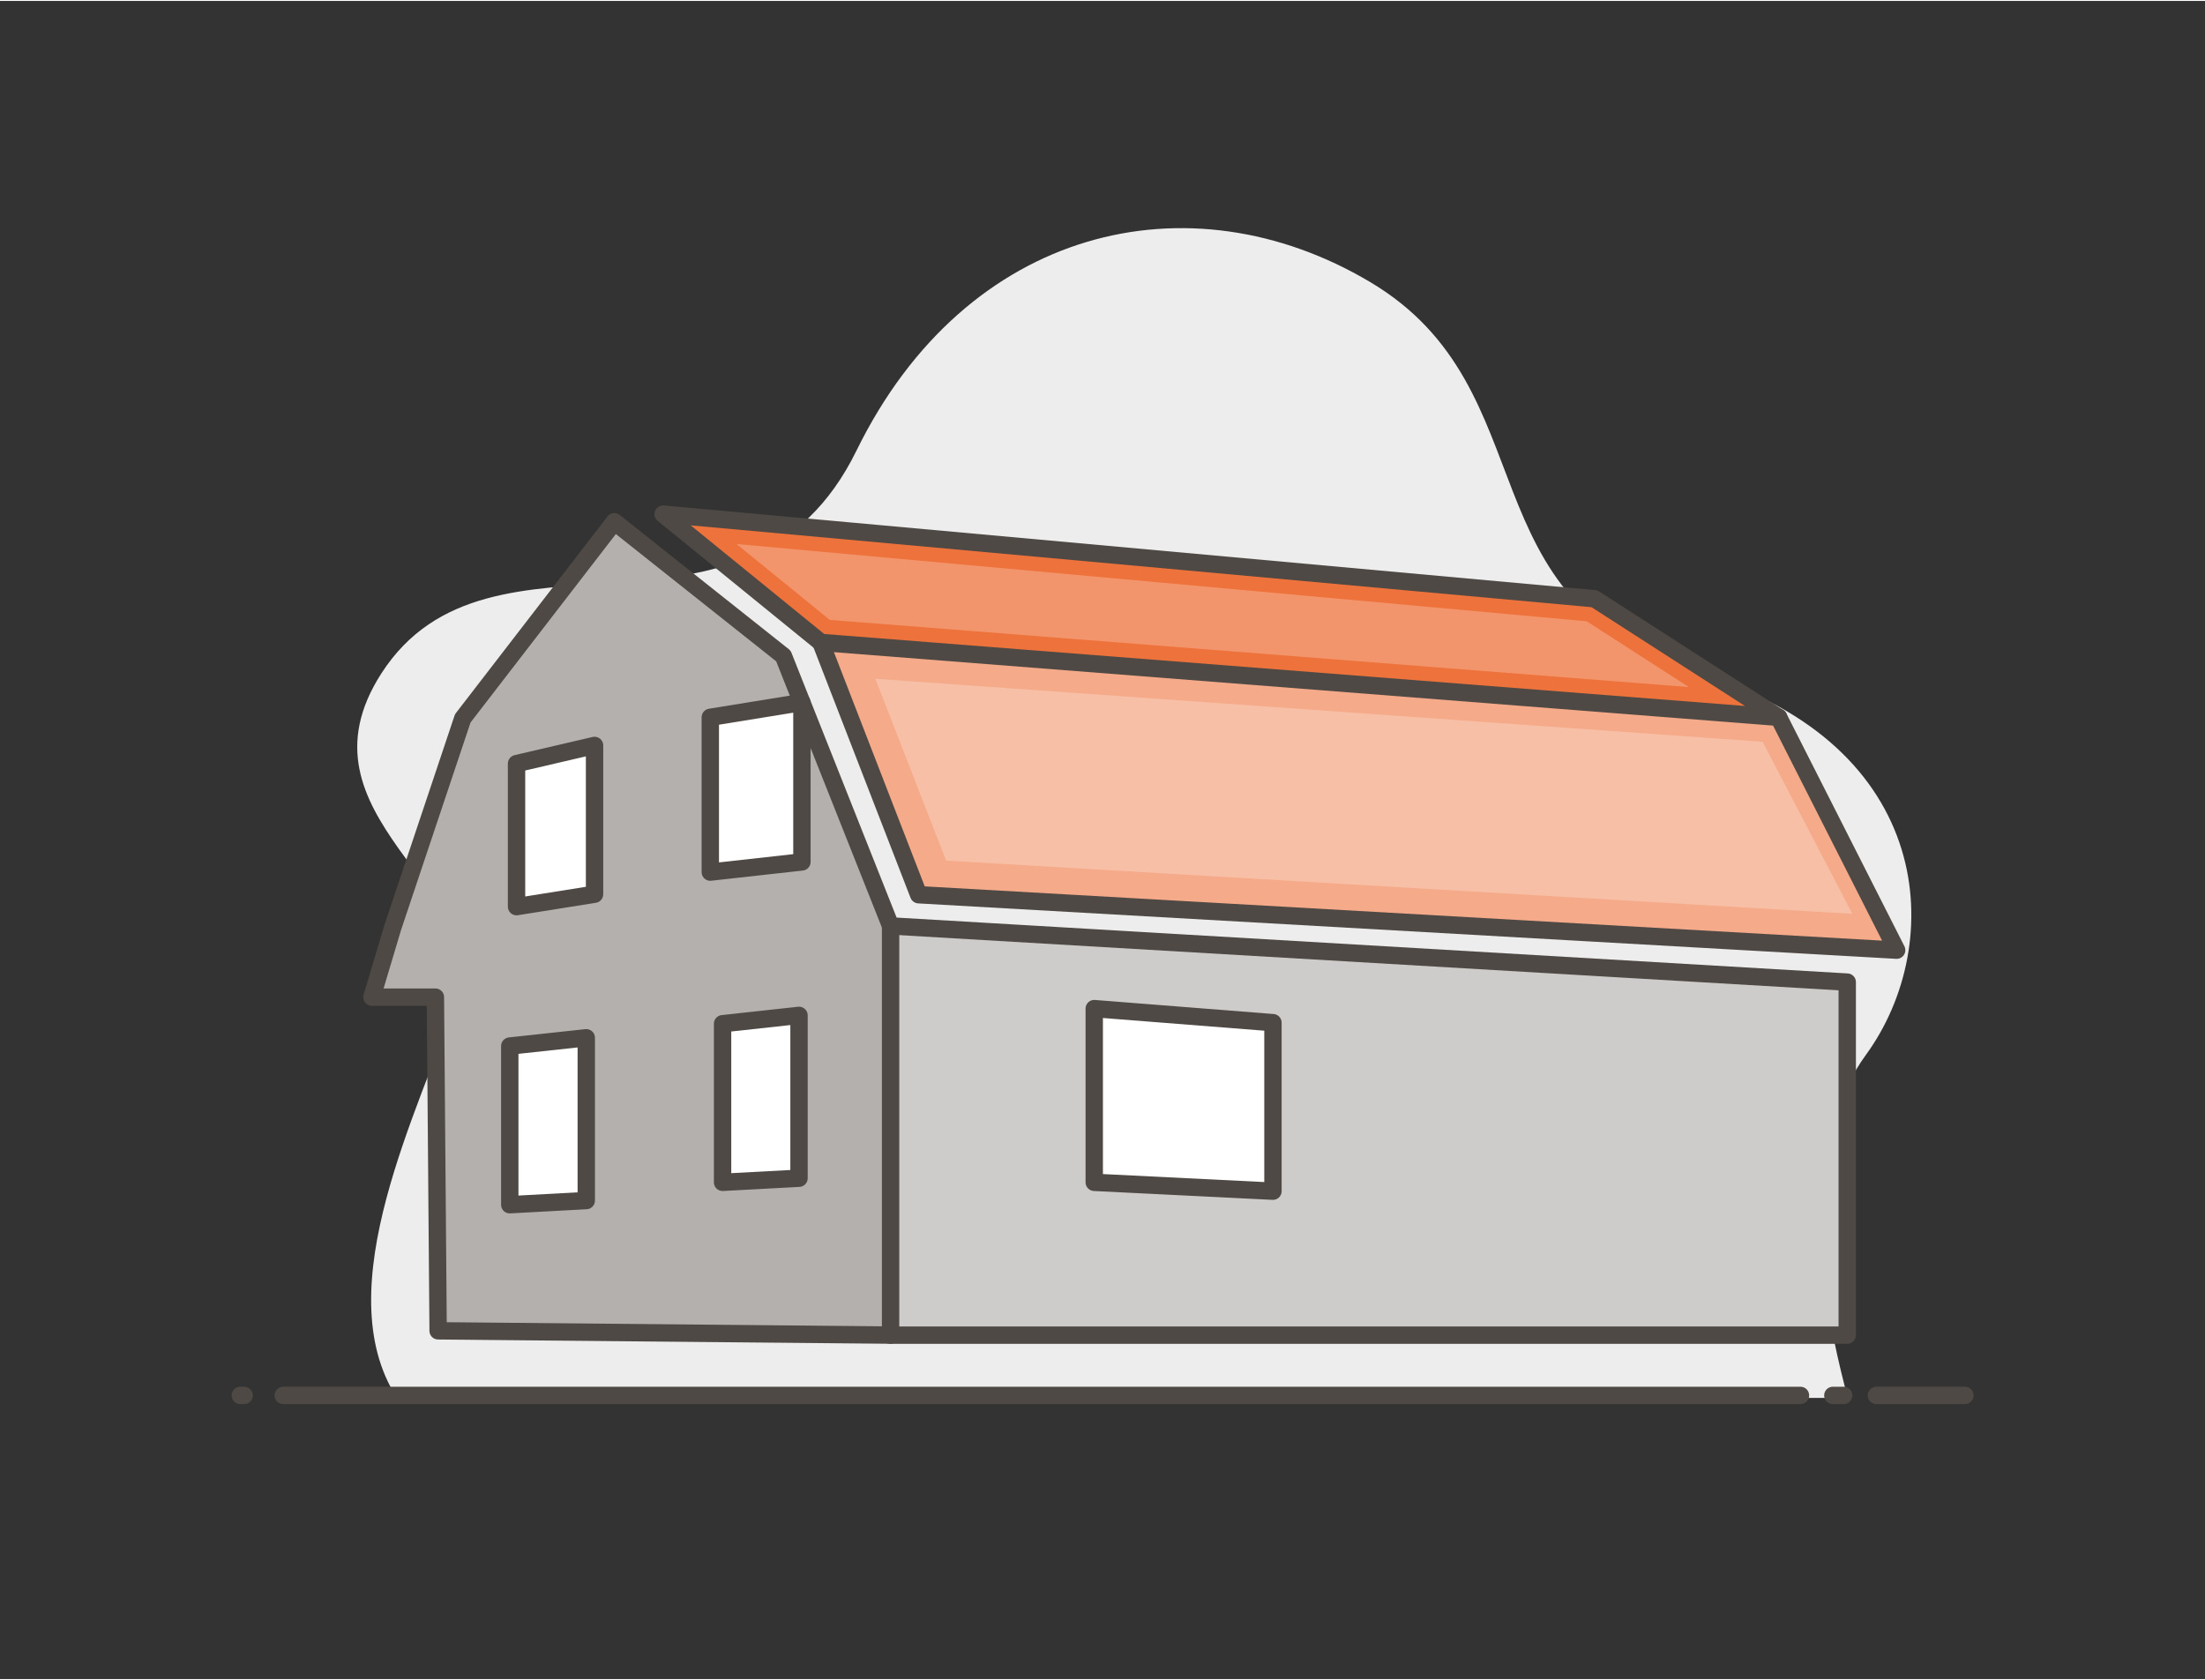
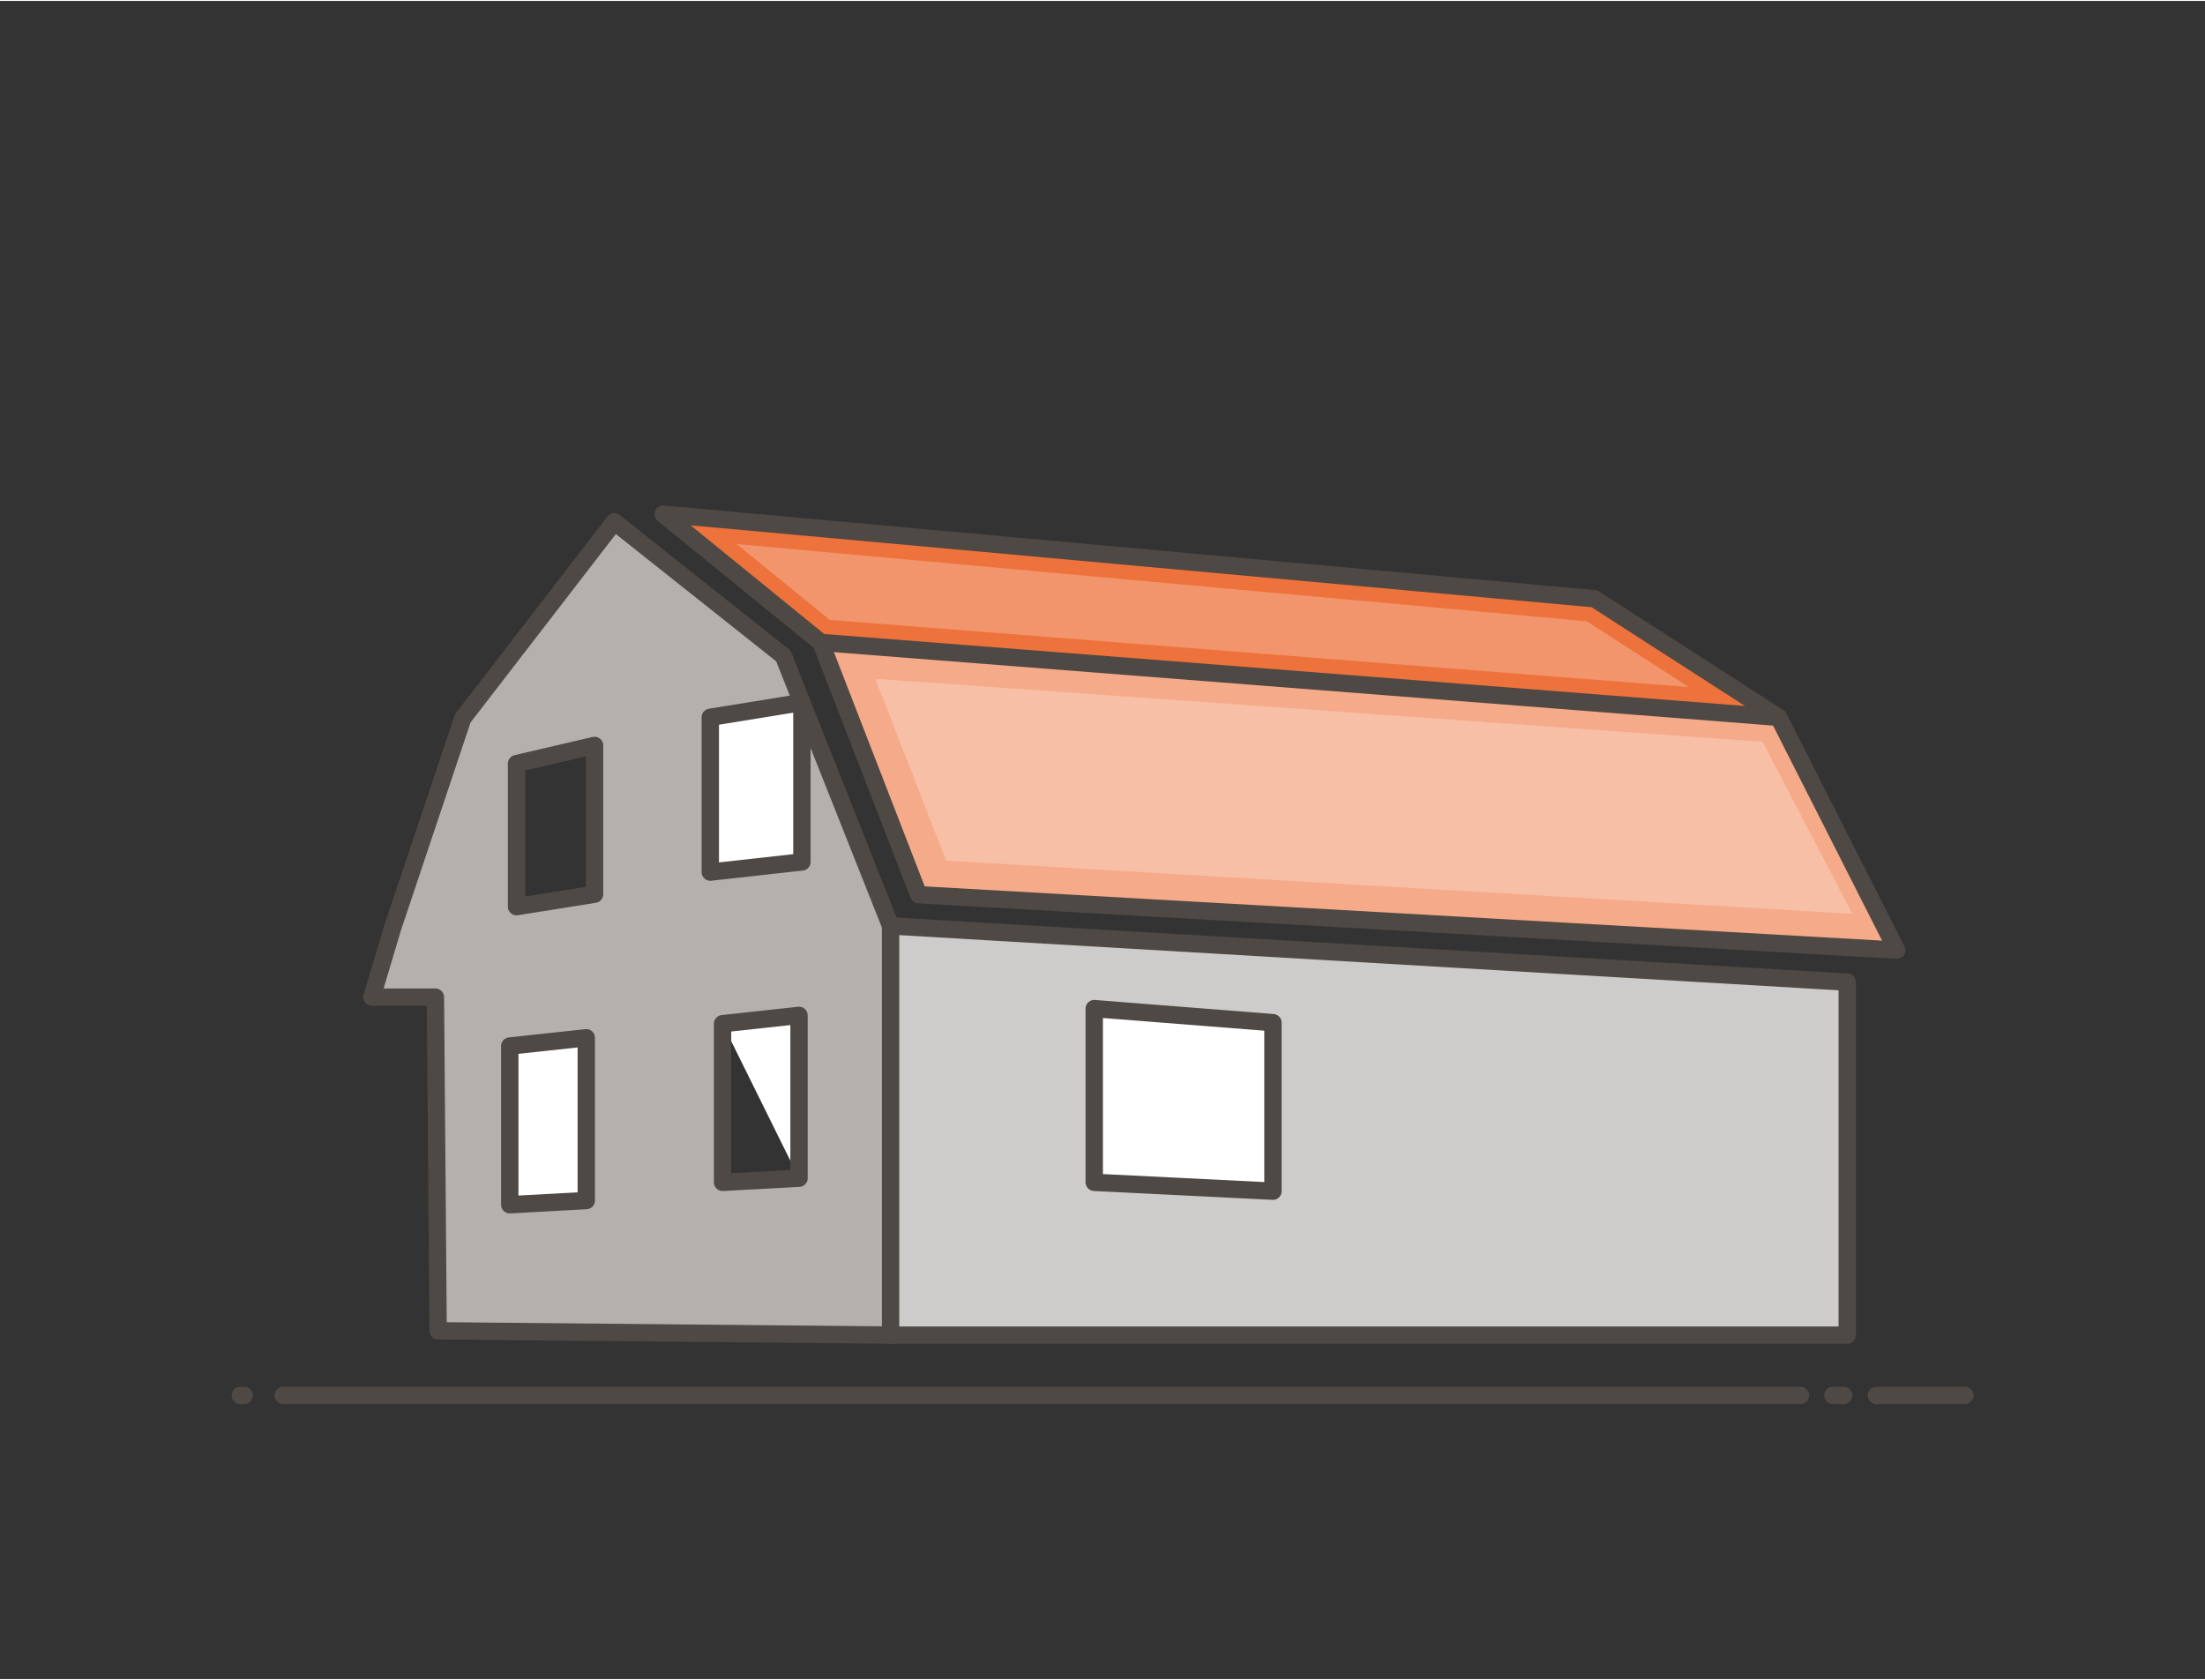
<svg xmlns="http://www.w3.org/2000/svg" version="1.2" baseProfile="tiny-ps" viewBox="0 0 1524 1160" width="500" height="381">
  <rect x="0" y="0" width="1524" height="1160" fill="#333333" stroke="none" />
  <title>grundriss-einfamilienhaus-mansarddach-ai</title>
  <style>
		tspan { white-space:pre }
		.shp0 { fill: #ededed } 
		.shp1 { fill: none;stroke: #4e4944;stroke-linecap:round;stroke-linejoin:round;stroke-width: 12 } 
		.shp2 { fill: #f5aa89 } 
		.shp3 { opacity: 0.251;fill: #ffffff } 
		.shp4 { fill: #ceccca } 
		.shp5 { fill: #ee723b } 
		.shp6 { fill: #ffffff } 
		.shp7 { fill: #b3b0ad } 
	</style>
  <g id="Layer 1">
    <g id="&lt;Group&gt;">
      <g id="&lt;Group&gt;">
-         <path id="&lt;Path&gt;" class="shp0" d="M274.34 965.64C225.34 889.55 290.18 765.89 315.74 689.54C341.29 613.2 199.8 563.85 263.6 464.83C338.98 347.84 516.15 465.49 592 310.77C667.85 156.05 821.87 119.9 947.02 194.33C1072.18 268.77 1009.28 415.87 1173.57 464.83C1337.86 513.78 1345.57 651.58 1289.75 728.37C1252.53 779.57 1248.31 858.66 1277.11 965.64L274.34 965.64Z" />
-       </g>
+         </g>
      <path id="&lt;Path&gt;" class="shp1" d="M1296.9 963.93L1358.05 963.93" />
      <path id="&lt;Path&gt;" class="shp1" d="M168.75 963.93L166.08 963.93" />
      <path id="&lt;Path&gt;" class="shp1" d="M1274.29 963.93L1266.78 963.93" />
      <path id="&lt;Path&gt;" class="shp1" d="M195.77 963.93L1244.4 963.93" />
      <path id="&lt;Path&gt;" class="shp2" d="M1229.29 495.19L1310.89 656.15L634.93 617.83L567.33 443.43L1229.29 495.19Z" />
      <path id="&lt;Path&gt;" class="shp3" d="M1218.24 512.1L1280.25 631.02L653.92 594.26L605.01 468.56L1218.24 512.1Z" />
      <path id="&lt;Compound Path&gt;" fill-rule="evenodd" class="shp4" d="M1276.73 678.23L1276.73 922.27L618.77 922.27L615.53 922.23L615.53 639.39L1276.73 678.23ZM879.81 822.75L879.81 706.27L756.29 696.55L756.29 816.63L879.81 822.75Z" />
      <path id="&lt;Path&gt;" class="shp5" d="M1229.29 495.19L567.33 443.43L458.33 354.75L1102.01 413.23L1229.29 495.19Z" />
      <g id="&lt;Group&gt;" style="opacity: 0.251">
        <path id="&lt;Path&gt;" class="shp6" d="M573.55 427.87L509.1 375.43L1096.65 428.81L1167.28 474.29L573.55 427.87Z" />
      </g>
      <path id="&lt;Path&gt;" class="shp6" d="M879.81 706.27L879.81 822.75L756.29 816.63L756.29 696.55L879.81 706.27Z" />
      <path id="&lt;Compound Path&gt;" fill-rule="evenodd" class="shp7" d="M615.53 639.39L615.53 922.23L302.81 919.27L300.93 688.63L257.05 688.63L271.45 640.47L319.85 495.91L424.61 360.03L541.45 452.79L554.21 484.95L490.93 495.19L490.93 602.19L554.25 595.15L554.25 485.03L615.53 639.39ZM552.25 813.79L552.25 701.23L499.41 706.99L499.41 816.63L552.25 813.79ZM410.93 617.47L410.93 514.63L357.01 527.19L357.01 626.07L410.93 617.47ZM405.21 829.23L405.21 716.71L352.33 722.43L352.33 832.11L405.21 829.23Z" />
      <path id="&lt;Path&gt;" class="shp6" d="M554.25 485.03L554.25 595.15L490.93 602.19L490.93 495.19L554.21 484.95L554.25 485.03Z" />
-       <path id="&lt;Path&gt;" class="shp6" d="M552.25 701.23L552.25 813.79L499.41 816.63L499.41 706.99L552.25 701.23Z" />
-       <path id="&lt;Path&gt;" class="shp6" d="M410.93 514.63L410.93 617.47L357.01 626.07L357.01 527.19L410.93 514.63Z" />
+       <path id="&lt;Path&gt;" class="shp6" d="M552.25 701.23L552.25 813.79L499.41 706.99L552.25 701.23Z" />
      <path id="&lt;Path&gt;" class="shp6" d="M405.21 716.71L405.21 829.23L352.33 832.11L352.33 722.43L405.21 716.71Z" />
      <path id="&lt;Path&gt;" class="shp1" d="M615.53 922.23L302.81 919.27L300.93 688.63L257.05 688.63L271.45 640.47L319.85 495.91L424.61 360.03L541.45 452.79L554.21 484.95L554.25 485.03L615.53 639.39L1276.73 678.23L1276.73 922.27L618.77 922.27L615.53 922.23Z" />
      <path id="&lt;Path&gt;" class="shp1" d="M567.33 443.43L458.33 354.75L1102.01 413.23L1229.29 495.19L567.33 443.43Z" />
      <path id="&lt;Path&gt;" class="shp1" d="M1229.29 495.19L1310.89 656.15L634.93 617.83L567.33 443.43" />
      <path id="&lt;Path&gt;" class="shp1" d="M615.53 639.39L615.53 922.23L615.53 922.27" />
      <path id="&lt;Path&gt;" class="shp1" d="M357.01 527.19L410.93 514.63L410.93 617.47L357.01 626.07L357.01 527.19Z" />
      <path id="&lt;Path&gt;" class="shp1" d="M554.25 595.15L490.93 602.19L490.93 495.19L554.21 484.95L554.25 484.95L554.25 485.03L554.25 595.15Z" />
      <path id="&lt;Path&gt;" class="shp1" d="M352.33 722.43L405.21 716.71L405.21 829.23L352.33 832.11L352.33 722.43Z" />
      <path id="&lt;Path&gt;" class="shp1" d="M499.41 706.99L552.25 701.23L552.25 813.79L499.41 816.63L499.41 706.99Z" />
      <path id="&lt;Path&gt;" class="shp1" d="M756.29 696.55L879.81 706.27L879.81 822.75L756.29 816.63L756.29 696.55Z" />
    </g>
  </g>
</svg>